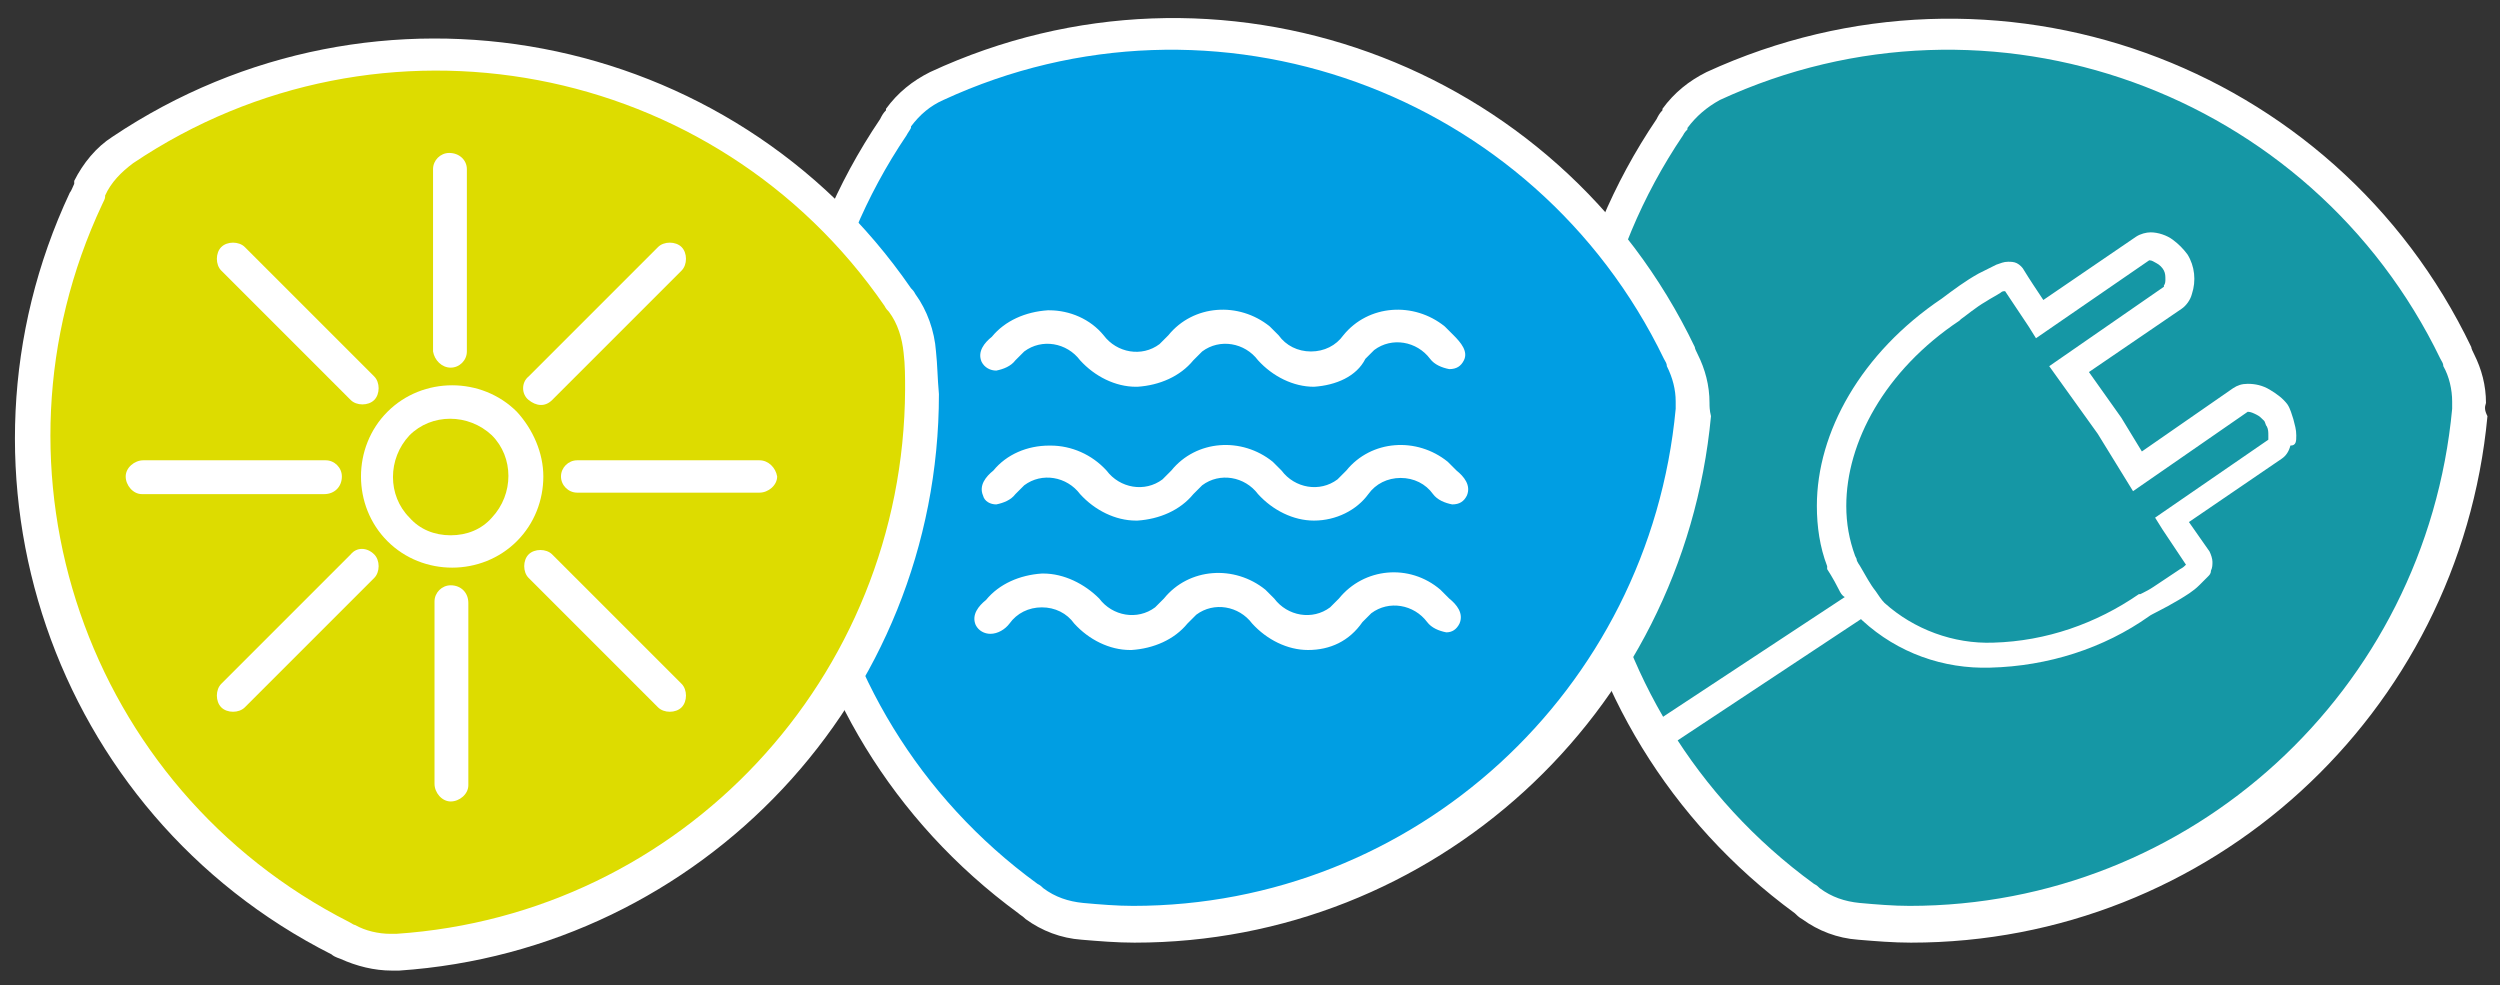
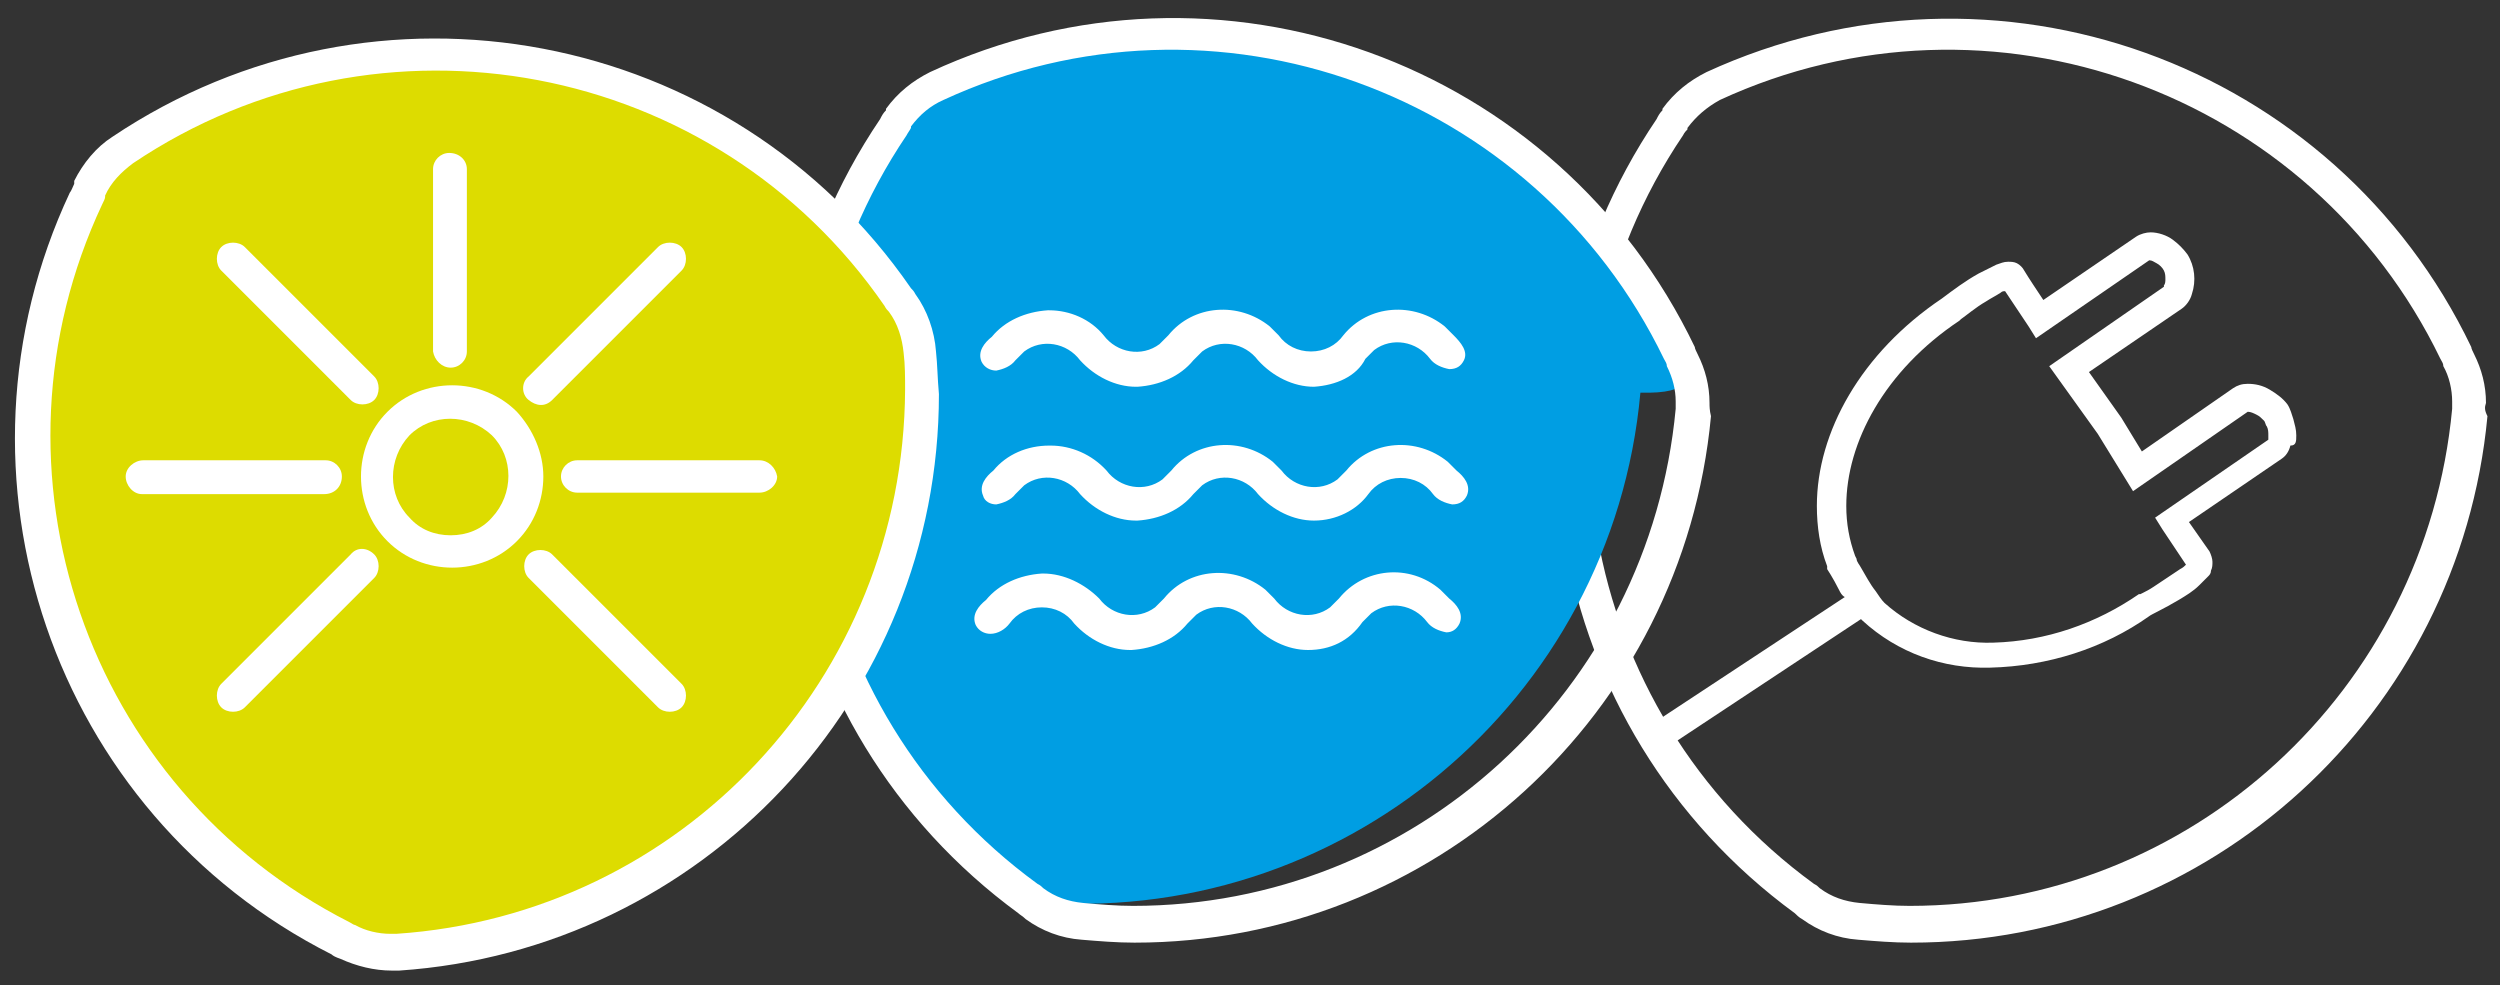
<svg xmlns="http://www.w3.org/2000/svg" version="1.1" id="Ebene_1" x="0px" y="0px" viewBox="0 0 170 67" style="enable-background:new 0 0 170 67;" xml:space="preserve">
  <rect x="0" y="0" width="170" height="67" fill="#333333" stroke="none" />
  <style type="text/css">
	.st0{fill:#1597A5;}
	.st1{fill:#FFFFFF;}
	.st2{fill:#009EE3;}
	.st3{fill:#DDDC00;}
</style>
  <g id="Illu" transform="translate(-1751.953 -1093)">
-     <path id="Pfad_2080" class="st0" d="M1919.1,1117.5L1919.1,1117.5c-0.1-0.2-0.2-0.3-0.2-0.5c-9-18.8-31.5-26.9-50.5-18.2   c-1.1,0.5-2,1.3-2.6,2.2l0,0c-0.1,0.2-0.2,0.4-0.4,0.5c-11.6,17.1-7.6,40.3,9.1,52.4c0.1,0.1,0.3,0.2,0.4,0.4   c1,0.7,2.1,1.1,3.3,1.2c21,1.9,39.6-13.6,41.5-34.6C1919.9,1119.8,1919.7,1118.6,1919.1,1117.5" />
    <path id="Pfad_2081" class="st1" d="M1921,1120.4c0-1.2-0.3-2.3-0.8-3.3l0,0v0l0,0l0,0c-0.1-0.2-0.2-0.4-0.2-0.5   c-9.3-19.4-32.4-27.7-52-18.7l0,0c-1.2,0.6-2.2,1.4-3,2.5l0,0l0,0.1c-0.2,0.2-0.3,0.4-0.4,0.6l0,0c-11.9,17.6-7.8,41.4,9.4,54   c0.1,0.1,0.3,0.3,0.5,0.4l0,0c1.1,0.8,2.4,1.3,3.8,1.4l0,0c1.2,0.1,2.4,0.2,3.6,0.2c20.3,0,37.3-15.5,39.2-35.8l0,0   C1920.9,1120.9,1920.9,1120.7,1921,1120.4 M1881.8,1154.6c-1.1,0-2.3-0.1-3.4-0.2c-1-0.1-1.9-0.4-2.7-1c-0.1-0.1-0.2-0.2-0.4-0.3   l0,0l0,0c-16.2-11.8-20.1-34.3-8.9-50.9l0,0c0.1-0.2,0.2-0.3,0.3-0.4l0,0l0-0.1c0.6-0.8,1.3-1.4,2.2-1.9l0,0   c18.4-8.5,40.2-0.6,49,17.6c0.1,0.2,0.2,0.3,0.2,0.5l0,0l0,0c0.4,0.7,0.6,1.6,0.6,2.4c0,0.2,0,0.3,0,0.5l0,0   C1916.9,1140,1900.9,1154.6,1881.8,1154.6" />
    <path id="Pfad_2082" class="st1" d="M1907.4,1124.4" />
    <path id="Pfad_2083" class="st1" d="M1908.1,1122.6c0-0.4-0.1-0.7-0.2-1.1c-0.1-0.3-0.2-0.7-0.4-1l0,0c-0.3-0.4-0.7-0.7-1.2-1   c-0.5-0.3-1-0.4-1.5-0.4c-0.4,0-0.7,0.1-1,0.3h0l-6.2,4.3l-1.4-2.3l-2.2-3.1l6.3-4.3l0,0c0.3-0.2,0.6-0.6,0.7-1   c0.3-0.9,0.2-1.9-0.3-2.7l0,0l0,0c-0.3-0.4-0.6-0.7-1-1c-0.4-0.3-1-0.5-1.5-0.5c-0.3,0-0.7,0.1-1,0.3l0,0l-6.3,4.3   c-0.4-0.6-1-1.5-1.3-2v0c-0.1-0.2-0.3-0.4-0.5-0.5c-0.2-0.1-0.4-0.1-0.6-0.1c-0.3,0-0.5,0.1-0.8,0.2c-0.4,0.2-0.8,0.4-1.2,0.6   c-0.9,0.5-1.7,1.1-2.5,1.7c-5.5,3.7-8.5,9.1-8.5,14.1c0,1.4,0.2,2.8,0.7,4.1l0,0.1l0,0.1c0,0,0.4,0.6,0.8,1.4   c0.1,0.2,0.2,0.4,0.4,0.5l-12.6,8.3l1,1.6l12.7-8.4c0,0,0.1,0.1,0.1,0.1c2.4,2.2,5.5,3.3,8.7,3.2c3.9-0.1,7.7-1.3,10.8-3.5   c0.1-0.1,1-0.5,2-1.1c0.5-0.3,1-0.6,1.4-1c0.2-0.2,0.4-0.4,0.6-0.6c0.1-0.1,0.2-0.2,0.2-0.4c0.1-0.2,0.1-0.4,0.1-0.6   c0-0.2-0.1-0.5-0.2-0.7l0,0l-1.4-2l6.3-4.3c0.3-0.2,0.5-0.5,0.6-0.9C1908.1,1123.3,1908.1,1123,1908.1,1122.6 M1900.2,1131.7   c-0.6,0.4-1.2,0.8-1.8,1.2c-0.3,0.2-0.5,0.3-0.7,0.4l-0.2,0.1l-0.1,0l0,0l0,0c-2.9,2-6.3,3.2-9.9,3.3c-2.7,0.1-5.4-0.9-7.4-2.7   c-0.2-0.2-0.4-0.5-0.6-0.8c-0.4-0.5-0.7-1.1-1-1.6c-0.1-0.2-0.3-0.4-0.3-0.6l-0.1-0.2c-0.4-1.1-0.6-2.2-0.6-3.4   c0-4.3,2.6-9.2,7.7-12.6l0,0l0,0c0,0,0,0,0.1-0.1c0.3-0.2,1-0.8,1.7-1.2c0.3-0.2,0.7-0.4,1-0.6c0.1-0.1,0.2-0.1,0.3-0.1   c0.6,0.9,1.6,2.4,1.6,2.4l0.5,0.8l7.7-5.3c0.2,0,0.3,0.1,0.5,0.2c0.2,0.1,0.4,0.3,0.5,0.5c0.1,0.2,0.1,0.4,0.1,0.6   c0,0.1,0,0.3-0.1,0.4l0,0.1l-7.8,5.4l3.3,4.6l2.4,3.9l7.8-5.4h0c0.2,0,0.4,0.1,0.6,0.2c0.2,0.1,0.3,0.2,0.5,0.4l0,0l0,0   c0.1,0.1,0.1,0.3,0.2,0.4c0.1,0.2,0.1,0.4,0.1,0.6c0,0.1,0,0.2,0,0.3l-7.7,5.3l0.5,0.8l1.6,2.4   C1900.5,1131.5,1900.4,1131.6,1900.2,1131.7" />
-     <path id="Pfad_2084" class="st2" d="M1866.3,1117.5L1866.3,1117.5c-0.1-0.2-0.2-0.3-0.2-0.5c-9-18.8-31.5-26.9-50.5-18.2   c-1.1,0.5-2,1.3-2.7,2.2l0,0c-0.1,0.2-0.2,0.4-0.4,0.5c-11.6,17.1-7.6,40.3,9.1,52.4c0.1,0.1,0.3,0.2,0.4,0.4   c1,0.7,2.1,1.1,3.3,1.2c21,1.9,39.6-13.6,41.5-34.6C1867.1,1119.8,1866.9,1118.6,1866.3,1117.5" />
+     <path id="Pfad_2084" class="st2" d="M1866.3,1117.5L1866.3,1117.5c-0.1-0.2-0.2-0.3-0.2-0.5c-9-18.8-31.5-26.9-50.5-18.2   c-1.1,0.5-2,1.3-2.7,2.2l0,0c-0.1,0.2-0.2,0.4-0.4,0.5c-11.6,17.1-7.6,40.3,9.1,52.4c0.1,0.1,0.3,0.2,0.4,0.4   c21,1.9,39.6-13.6,41.5-34.6C1867.1,1119.8,1866.9,1118.6,1866.3,1117.5" />
    <path id="Pfad_2085" class="st1" d="M1868.2,1120.4c0-1.2-0.3-2.3-0.8-3.3l0,0v0l0,0l0,0c-0.1-0.2-0.2-0.4-0.2-0.5l0,0l0,0   c-9.3-19.4-32.4-27.8-52-18.7l0,0c-1.2,0.6-2.2,1.4-3,2.5l0,0l0,0.1c-0.2,0.2-0.3,0.4-0.4,0.6l0,0l0,0c-11.9,17.6-7.8,41.4,9.4,54   c0.1,0.1,0.3,0.2,0.5,0.4l0,0c1.1,0.8,2.4,1.3,3.8,1.4l0,0c1.2,0.1,2.4,0.2,3.6,0.2c20.3,0,37.3-15.5,39.2-35.8l0,0   C1868.2,1120.9,1868.2,1120.6,1868.2,1120.4 M1829,1154.6c-1.1,0-2.3-0.1-3.4-0.2l0,0c-1-0.1-1.9-0.4-2.7-1   c-0.1-0.1-0.2-0.2-0.4-0.3l0,0l0,0c-16.2-11.8-20.1-34.3-8.9-50.9l0,0c0.1-0.2,0.2-0.3,0.3-0.5l0,0l0-0.1c0.6-0.8,1.3-1.4,2.2-1.8   l0,0c18.4-8.5,40.2-0.6,49,17.6v0c0.1,0.2,0.2,0.3,0.2,0.5l0,0l0,0c0.4,0.8,0.6,1.6,0.6,2.4c0,0.2,0,0.3,0,0.5l0,0   C1864.1,1140,1848.1,1154.6,1829,1154.6" />
    <path id="Pfad_2086" class="st1" d="M1841.3,1119.3c-1.4,0-2.8-0.7-3.8-1.8c-0.9-1.2-2.6-1.5-3.8-0.6c-0.2,0.2-0.4,0.4-0.6,0.6   c-0.9,1.1-2.3,1.7-3.8,1.8h-0.1c-1.4,0-2.8-0.7-3.8-1.8c-0.9-1.2-2.6-1.5-3.8-0.6c-0.2,0.2-0.4,0.4-0.6,0.6   c-0.3,0.4-0.8,0.6-1.3,0.7c-0.4,0-0.8-0.2-1-0.6c-0.3-0.7,0.2-1.3,0.7-1.7c0.9-1.1,2.3-1.7,3.8-1.8h0.1c1.4,0,2.8,0.6,3.7,1.7   c0.9,1.2,2.6,1.5,3.8,0.6c0.2-0.2,0.4-0.4,0.6-0.6c1.7-2.1,4.8-2.3,6.9-0.6c0.2,0.2,0.4,0.4,0.6,0.6c0.5,0.7,1.3,1.1,2.2,1.1   c0.9,0,1.7-0.4,2.2-1.1c1.7-2.1,4.8-2.3,6.9-0.6c0.2,0.2,0.4,0.4,0.6,0.6c0.5,0.5,1,1.1,0.7,1.7c-0.2,0.4-0.5,0.6-1,0.6   c-0.5-0.1-1-0.3-1.3-0.7c-0.9-1.2-2.6-1.5-3.8-0.6c-0.2,0.2-0.4,0.4-0.6,0.6C1844.2,1118.6,1842.8,1119.2,1841.3,1119.3" />
    <path id="Pfad_2087" class="st1" d="M1840.9,1137.2c-1.4,0-2.8-0.7-3.8-1.8c-0.9-1.2-2.6-1.5-3.8-0.6c-0.2,0.2-0.4,0.4-0.6,0.6   c-0.9,1.1-2.3,1.7-3.8,1.8h-0.1c-1.4,0-2.8-0.7-3.8-1.8c-0.5-0.7-1.3-1.1-2.2-1.1c-0.9,0-1.7,0.4-2.2,1.1c-0.3,0.4-0.8,0.7-1.3,0.7   c-0.4,0-0.8-0.2-1-0.6c-0.3-0.7,0.2-1.3,0.7-1.7c0.9-1.1,2.3-1.7,3.8-1.8h0.1c1.4,0,2.8,0.7,3.8,1.7c0.9,1.2,2.6,1.5,3.8,0.6   c0.2-0.2,0.4-0.4,0.6-0.6c1.7-2.1,4.8-2.3,6.9-0.6c0.2,0.2,0.4,0.4,0.6,0.6c0.9,1.2,2.6,1.5,3.8,0.6c0.2-0.2,0.4-0.4,0.6-0.6   c1.7-2.1,4.8-2.4,6.9-0.6c0.2,0.2,0.4,0.4,0.6,0.6c0.5,0.4,1,1,0.7,1.7c-0.2,0.4-0.5,0.6-0.9,0.6c-0.5-0.1-1-0.3-1.3-0.7   c-0.9-1.2-2.6-1.5-3.8-0.6c-0.2,0.2-0.4,0.4-0.6,0.6C1843.7,1136.6,1842.4,1137.2,1840.9,1137.2" />
    <path id="Pfad_2088" class="st1" d="M1841.3,1128.4c-1.4,0-2.8-0.7-3.8-1.8c-0.9-1.2-2.6-1.5-3.8-0.6c-0.2,0.2-0.4,0.4-0.6,0.6   c-0.9,1.1-2.3,1.7-3.8,1.8h-0.1c-1.4,0-2.8-0.7-3.8-1.8c-0.9-1.2-2.6-1.5-3.8-0.6c-0.2,0.2-0.4,0.4-0.6,0.6   c-0.3,0.4-0.8,0.6-1.3,0.7c-0.4,0-0.8-0.2-0.9-0.6c-0.3-0.7,0.2-1.3,0.7-1.7c0.9-1.1,2.3-1.7,3.8-1.7h0.1c1.4,0,2.8,0.6,3.8,1.7   c0.9,1.2,2.6,1.5,3.8,0.6c0.2-0.2,0.4-0.4,0.6-0.6c1.7-2.1,4.8-2.3,6.9-0.6c0.2,0.2,0.4,0.4,0.6,0.6c0.9,1.2,2.6,1.5,3.8,0.6   c0.2-0.2,0.4-0.4,0.6-0.6c1.7-2.1,4.8-2.3,6.9-0.6c0.2,0.2,0.4,0.4,0.6,0.6c0.5,0.4,1,1,0.7,1.7c-0.2,0.4-0.5,0.6-1,0.6   c-0.5-0.1-1-0.3-1.3-0.7c-0.5-0.7-1.3-1.1-2.2-1.1c-0.9,0-1.7,0.4-2.2,1.1C1844.2,1127.7,1842.8,1128.4,1841.3,1128.4" />
    <path id="Pfad_2089" class="st3" d="M1813.9,1116.2c-0.1-1.2-0.5-2.4-1.2-3.4l0,0c-0.1-0.2-0.2-0.3-0.3-0.4   c-11.9-17.2-35.4-21.6-52.7-10c-1,0.7-1.8,1.6-2.3,2.6l0,0c-0.1,0.2-0.2,0.4-0.3,0.6c-8.8,18.7-1.1,41,17.3,50.3   c0.2,0.1,0.3,0.2,0.5,0.3c1.1,0.5,2.2,0.7,3.4,0.7C1799.4,1155.5,1815.3,1137.3,1813.9,1116.2" />
    <path id="Pfad_2090" class="st1" d="M1815.6,1116.9c-0.1-1.4-0.6-2.8-1.4-3.9l0,0l0,0c-0.1-0.2-0.2-0.3-0.3-0.4l0,0v0   c-12.2-17.7-36.4-22.3-54.3-10.3l0,0c-1.1,0.7-2,1.8-2.6,3l0,0.1l0,0.1c-0.1,0.2-0.2,0.5-0.3,0.6l0,0c-9,19.2-1.2,42.2,17.8,51.8   c0.1,0.1,0.3,0.2,0.6,0.3l0,0l0,0c1.1,0.5,2.3,0.8,3.5,0.8c0.2,0,0.4,0,0.5,0l0,0c20.6-1.4,36.7-18.5,36.7-39.2   C1815.7,1118.7,1815.7,1117.8,1815.6,1116.9 M1778.9,1156.5L1778.9,1156.5c-0.1,0-0.3,0-0.4,0c-0.8,0-1.7-0.2-2.4-0.6   c-0.1,0-0.2-0.1-0.4-0.2l0,0l0,0c-17.9-9.1-25.3-30.7-16.8-48.8v0v0c0.1-0.2,0.2-0.4,0.2-0.5l0-0.1c0.4-0.9,1.1-1.6,1.9-2.2l0,0   c16.8-11.3,39.6-7,51.1,9.7c0.1,0.2,0.2,0.3,0.3,0.4l0,0l0,0c0.6,0.8,0.9,1.8,1,2.8c0.1,0.8,0.1,1.7,0.1,2.5   C1813.4,1139.1,1798.3,1155.2,1778.9,1156.5" />
    <path id="Pfad_2091" class="st1" d="M1782.6,1118c0.6,0,1.1-0.5,1.1-1.1v-12.4c0-0.6-0.5-1.1-1.2-1.1c-0.6,0-1.1,0.5-1.1,1.1v12.4   C1781.5,1117.5,1782,1118,1782.6,1118" />
-     <path id="Pfad_2092" class="st1" d="M1782.6,1132.8c-0.6,0-1.1,0.5-1.1,1.1l0,0v12.4c0,0.6,0.5,1.2,1.1,1.2s1.2-0.5,1.2-1.1   c0,0,0,0,0,0V1134C1783.8,1133.3,1783.3,1132.8,1782.6,1132.8C1782.6,1132.8,1782.6,1132.8,1782.6,1132.8" />
    <path id="Pfad_2093" class="st1" d="M1775.2,1125.4c0-0.6-0.5-1.1-1.1-1.1h-12.4c-0.6,0-1.2,0.5-1.2,1.1c0,0.6,0.5,1.2,1.1,1.2   c0,0,0,0,0,0h12.4C1774.7,1126.6,1775.2,1126.1,1775.2,1125.4" />
    <path id="Pfad_2094" class="st1" d="M1803.6,1124.3h-12.4c-0.6,0-1.1,0.5-1.1,1.1c0,0.6,0.5,1.1,1.1,1.1h12.4   c0.6,0,1.2-0.5,1.2-1.1C1804.7,1124.8,1804.2,1124.3,1803.6,1124.3C1803.6,1124.3,1803.6,1124.3,1803.6,1124.3" />
    <path id="Pfad_2095" class="st1" d="M1775.8,1120.2c0.4,0.4,1.2,0.4,1.6,0c0.4-0.4,0.4-1.2,0-1.6l-8.8-8.8c-0.4-0.4-1.2-0.4-1.6,0   c-0.4,0.4-0.4,1.2,0,1.6L1775.8,1120.2z" />
    <path id="Pfad_2096" class="st1" d="M1789.5,1130.7c-0.4-0.4-1.2-0.4-1.6,0c-0.4,0.4-0.4,1.2,0,1.6l8.8,8.8c0.4,0.4,1.2,0.4,1.6,0   c0.4-0.4,0.4-1.2,0-1.6L1789.5,1130.7z" />
    <path id="Pfad_2097" class="st1" d="M1789.5,1120.2l8.8-8.8c0.4-0.4,0.4-1.2,0-1.6c-0.4-0.4-1.2-0.4-1.6,0l-8.8,8.8   c-0.5,0.4-0.5,1.2,0,1.6S1789,1120.7,1789.5,1120.2C1789.5,1120.2,1789.5,1120.2,1789.5,1120.2" />
    <path id="Pfad_2098" class="st1" d="M1775.8,1130.7l-8.8,8.8c-0.4,0.4-0.4,1.2,0,1.6c0.4,0.4,1.2,0.4,1.6,0l8.8-8.8   c0.4-0.4,0.4-1.2,0-1.6C1776.9,1130.2,1776.2,1130.2,1775.8,1130.7L1775.8,1130.7" />
    <path id="Pfad_2099" class="st1" d="M1787.1,1129.8L1787.1,1129.8" />
    <path id="Pfad_2100" class="st1" d="M1787.1,1121L1787.1,1121L1787.1,1121c-2.4-2.4-6.4-2.4-8.8,0c-2.4,2.4-2.4,6.4,0,8.8   c2.4,2.4,6.4,2.4,8.8,0c1.2-1.2,1.8-2.8,1.8-4.4C1788.9,1123.8,1788.2,1122.2,1787.1,1121 M1782.6,1129.4c-1.1,0-2.1-0.4-2.8-1.2   l0,0c-1.5-1.5-1.5-4,0-5.6c0,0,0,0,0,0l0,0c1.5-1.5,4-1.5,5.6,0c0,0,0,0,0,0l0,0c1.5,1.5,1.5,4,0,5.6c0,0,0,0,0,0l0,0   C1784.7,1129,1783.7,1129.4,1782.6,1129.4" />
-     <path id="Pfad_2101" class="st1" d="M1778.2,1121" />
-     <path id="Pfad_2102" class="st1" d="M1778.2,1129.8L1778.2,1129.8z" />
  </g>
</svg>